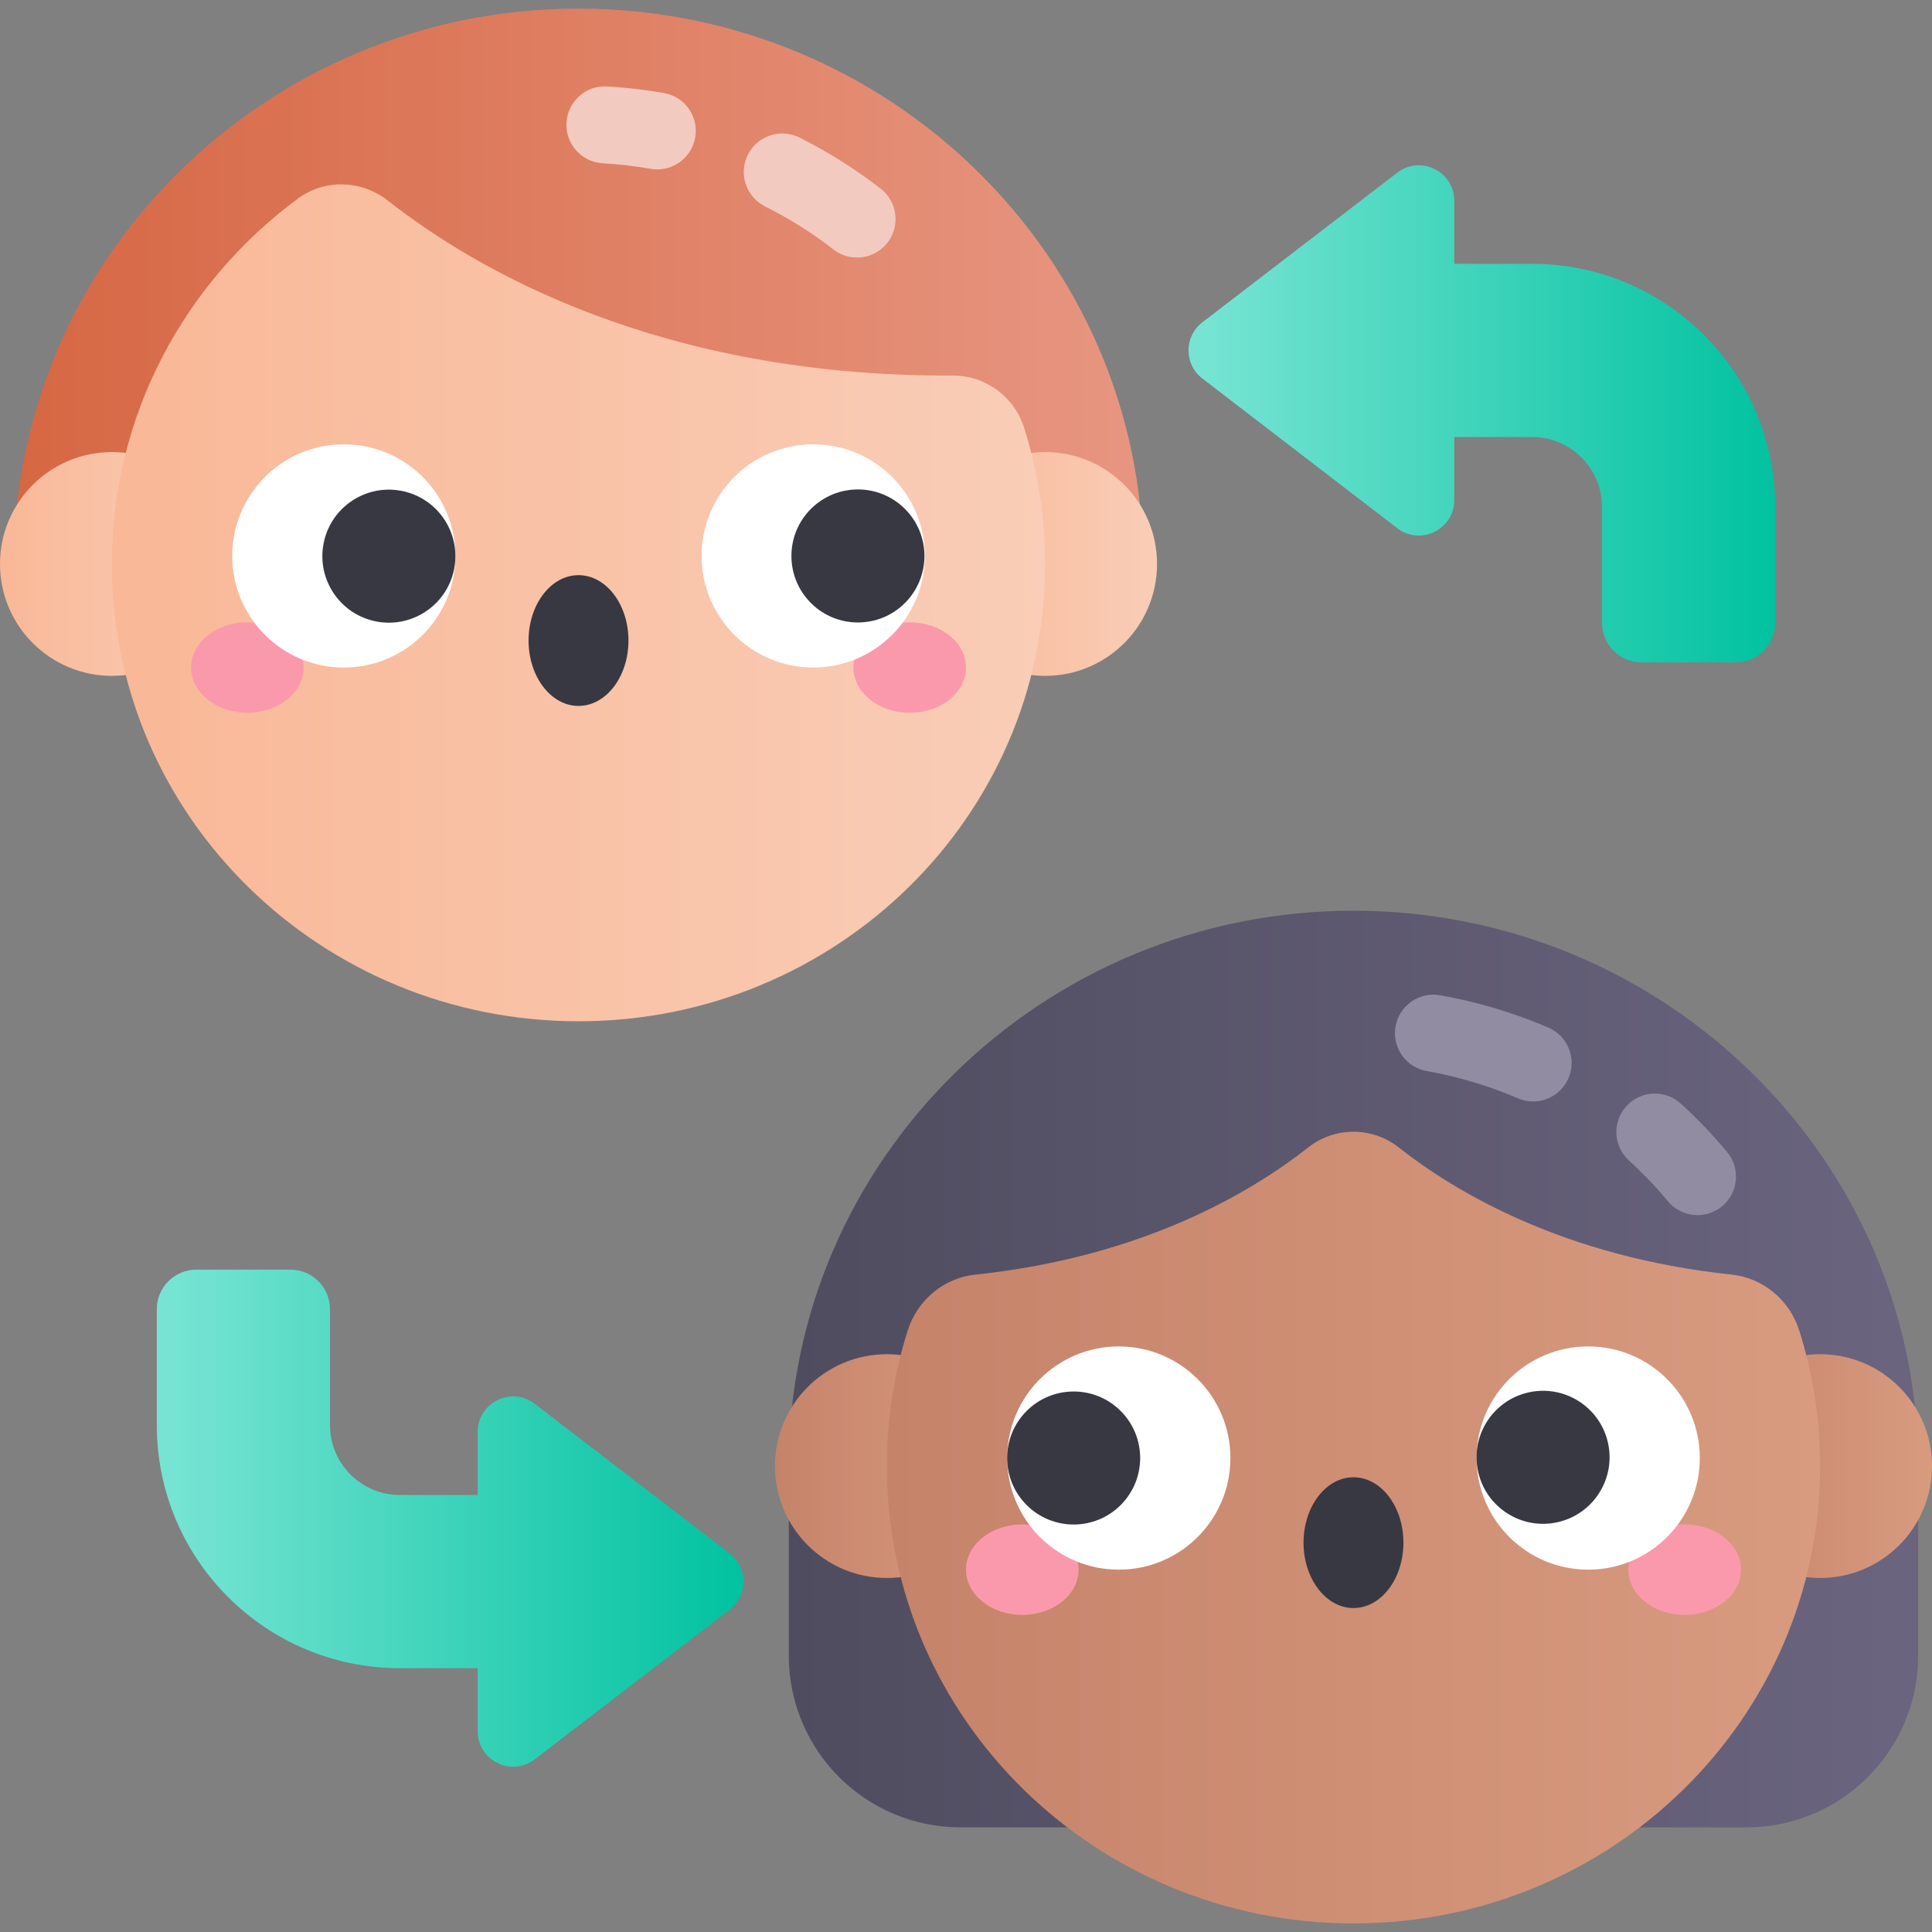
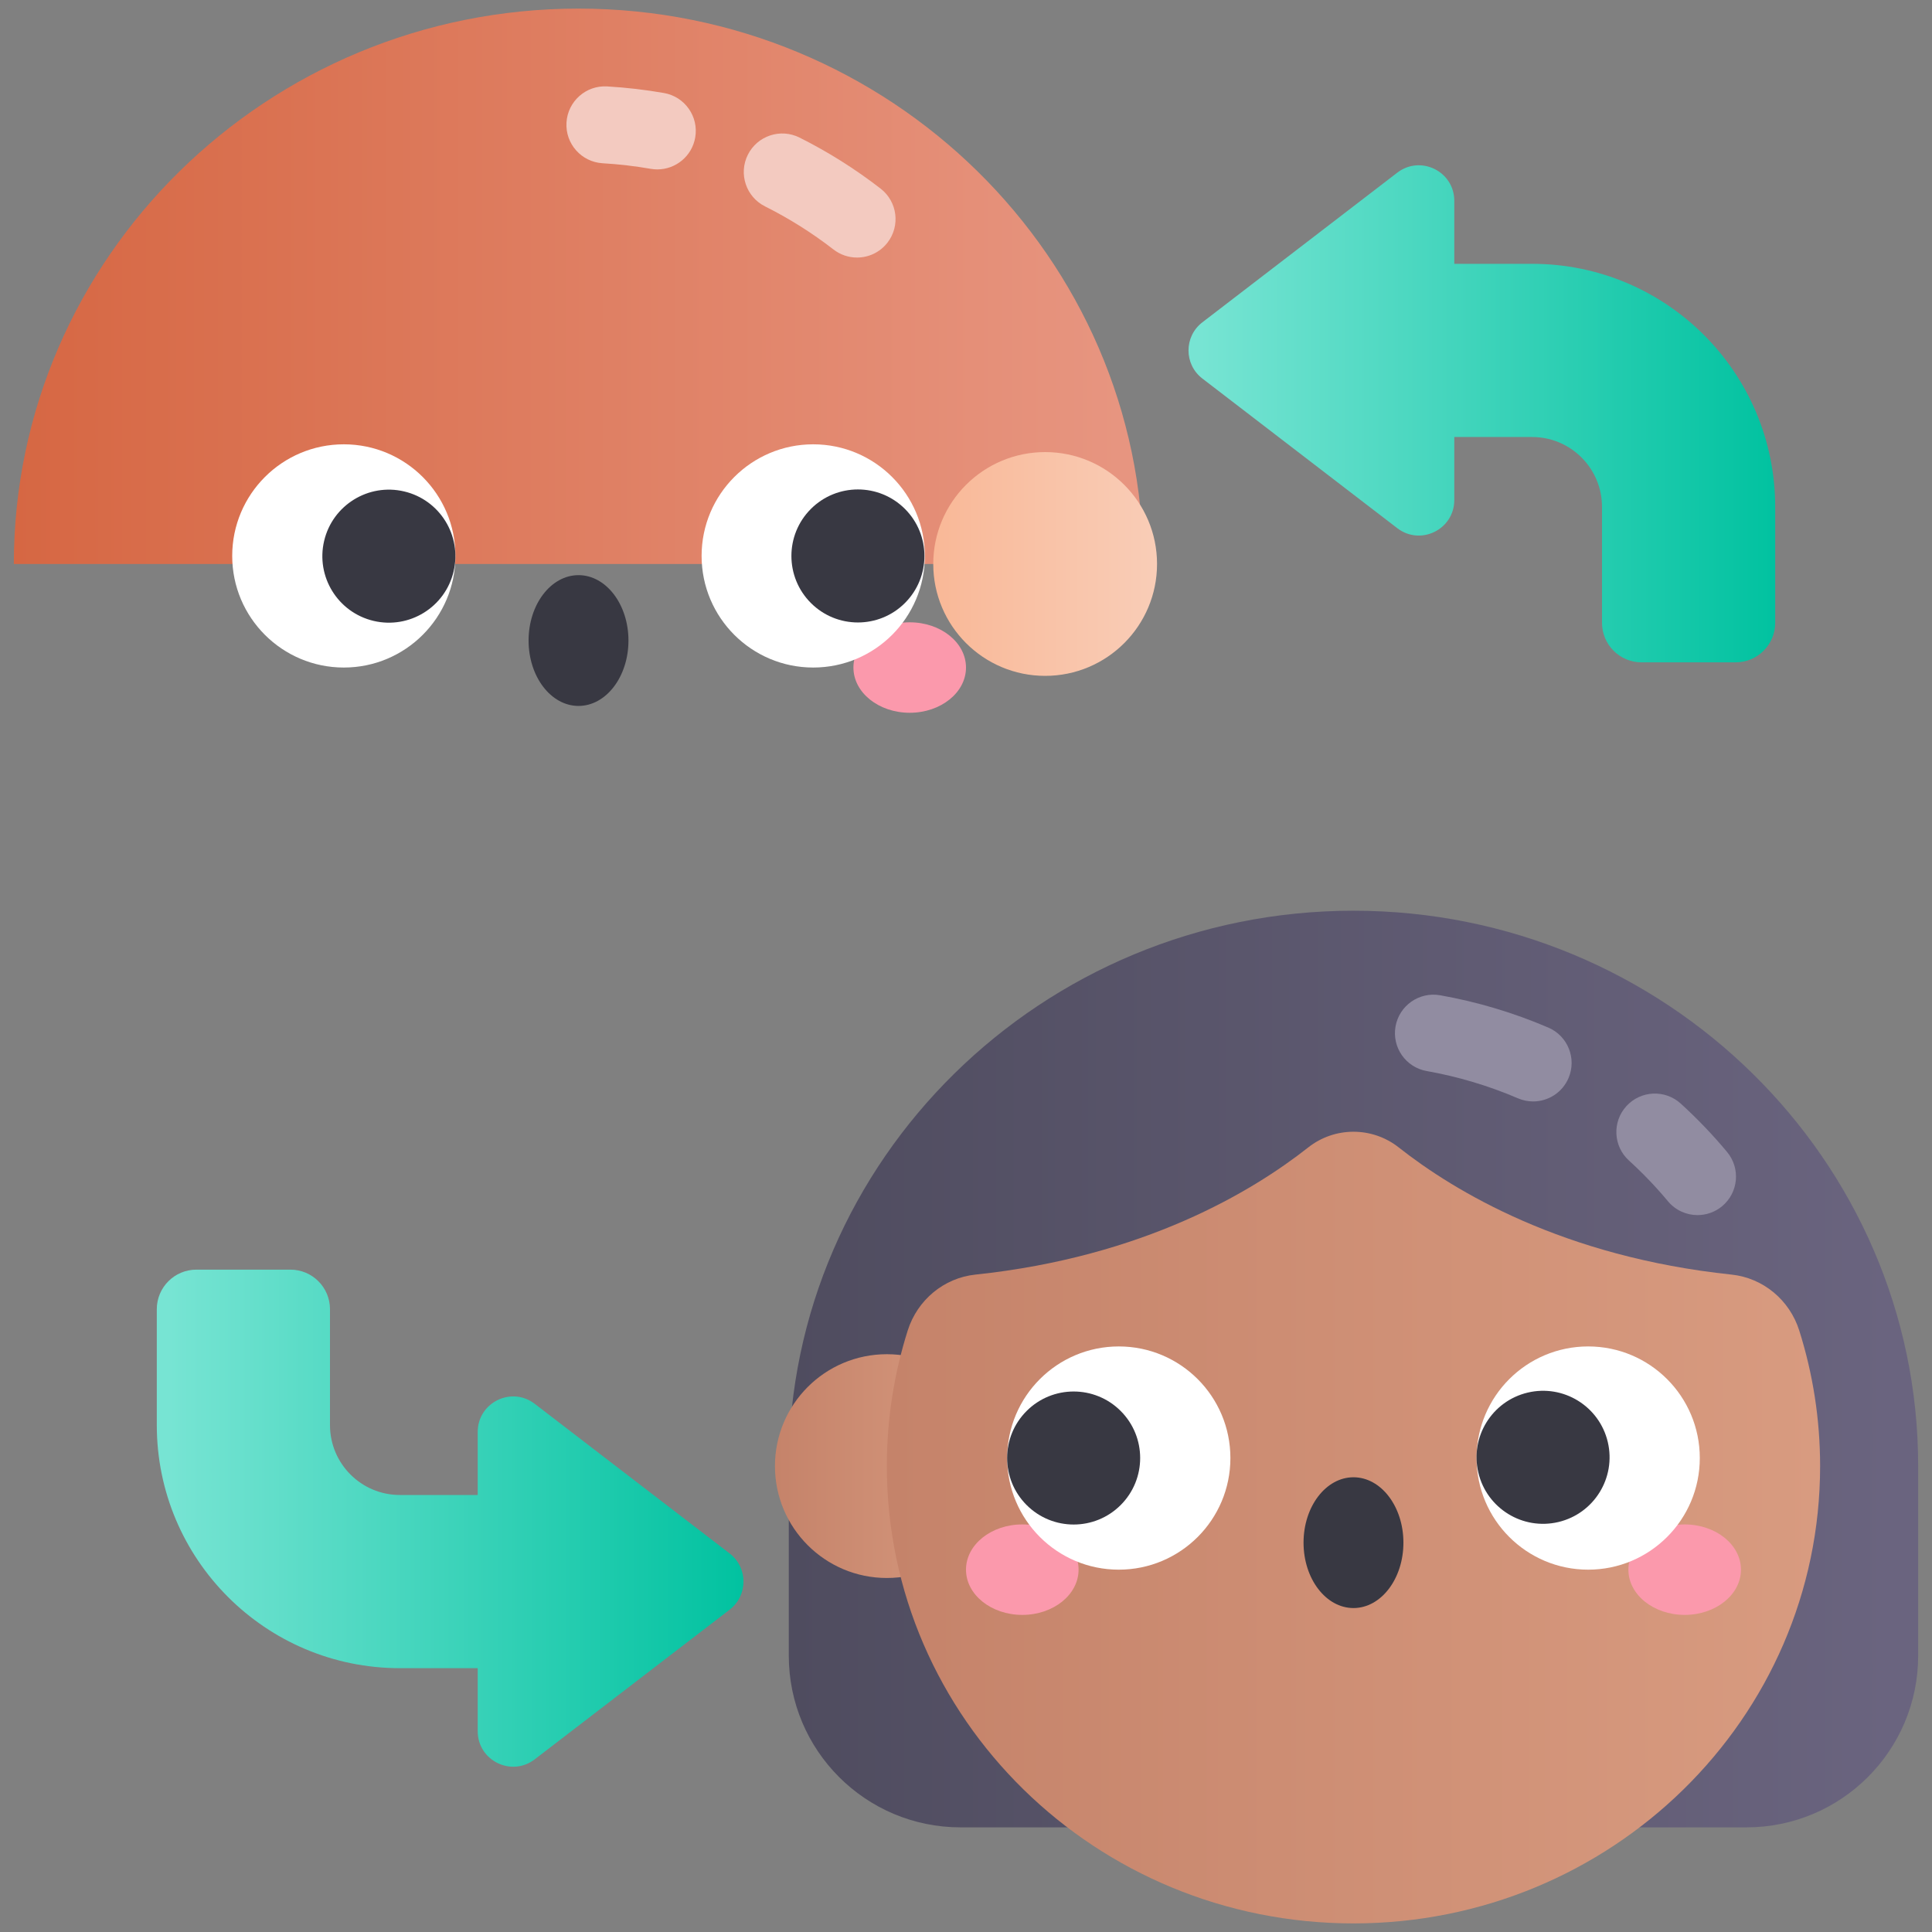
<svg xmlns="http://www.w3.org/2000/svg" xmlns:xlink="http://www.w3.org/1999/xlink" id="Capa_1" enable-background="new 0 0 502 502" height="512" viewBox="0 0 502 502" width="512">
  <rect x="0" y="0" width="502" height="502" fill="#808080" stroke="none" />
  <linearGradient id="lg1">
    <stop offset="0" stop-color="#4f4c5f" />
    <stop offset=".978" stop-color="#6a647f" />
  </linearGradient>
  <linearGradient id="SVGID_1_" gradientUnits="userSpaceOnUse" x1="204.956" x2="498.406" xlink:href="#lg1" y1="308.789" y2="308.789" />
  <linearGradient id="SVGID_2_" gradientUnits="userSpaceOnUse" x1="204.956" x2="498.406" xlink:href="#lg1" y1="408.13" y2="408.13" />
  <linearGradient id="SVGID_3_" gradientUnits="userSpaceOnUse" x1="3.595" x2="297.045" y1="74.387" y2="74.387">
    <stop offset="0" stop-color="#d66743" />
    <stop offset=".979" stop-color="#e79580" />
  </linearGradient>
  <linearGradient id="lg2">
    <stop offset="0" stop-color="#f9b897" />
    <stop offset="1" stop-color="#f9cdb7" />
  </linearGradient>
  <linearGradient id="SVGID_4_" gradientUnits="userSpaceOnUse" x1="0" x2="58.146" xlink:href="#lg2" y1="146.54" y2="146.54" />
  <linearGradient id="SVGID_5_" gradientUnits="userSpaceOnUse" x1="242.493" x2="300.639" xlink:href="#lg2" y1="146.54" y2="146.54" />
  <linearGradient id="SVGID_6_" gradientUnits="userSpaceOnUse" x1="29.072" x2="271.566" xlink:href="#lg2" y1="156.635" y2="156.635" />
  <linearGradient id="lg3">
    <stop offset=".001" stop-color="#c5836a" />
    <stop offset="1" stop-color="#d89b80" />
  </linearGradient>
  <linearGradient id="SVGID_7_" gradientUnits="userSpaceOnUse" x1="443.854" x2="502" xlink:href="#lg3" y1="380.942" y2="380.942" />
  <linearGradient id="SVGID_8_" gradientUnits="userSpaceOnUse" x1="201.361" x2="259.507" xlink:href="#lg3" y1="380.942" y2="380.942" />
  <linearGradient id="SVGID_9_" gradientUnits="userSpaceOnUse" x1="230.434" x2="472.928" xlink:href="#lg3" y1="396.915" y2="396.915" />
  <linearGradient id="lg4">
    <stop offset=".021" stop-color="#77e4d3" />
    <stop offset="1" stop-color="#01c2a0" />
  </linearGradient>
  <linearGradient id="SVGID_10_" gradientUnits="userSpaceOnUse" x1="308.816" x2="461.259" xlink:href="#lg4" y1="107.524" y2="107.524" />
  <linearGradient id="SVGID_11_" gradientUnits="userSpaceOnUse" x1="40.741" x2="193.185" xlink:href="#lg4" y1="394.476" y2="394.476" />
  <g>
    <path d="m498.406 380.942c0-79.571-65.821-144.306-146.725-144.306s-146.725 64.735-146.725 144.306z" fill="url(#SVGID_1_)" />
    <path d="m351.681 341.45-146.725 39.492v49.253c0 24.639 19.974 44.614 44.614 44.614h204.223c24.639 0 44.614-19.974 44.614-44.614v-49.253z" fill="url(#SVGID_2_)" />
    <path d="m3.594 146.54c0-79.571 65.821-144.306 146.725-144.306s146.725 64.735 146.725 144.306z" fill="url(#SVGID_3_)" />
    <g>
      <path d="m222.687 66.92c-2.141 0-4.297-.684-6.12-2.097-5.55-4.303-11.533-8.069-17.781-11.194-4.939-2.471-6.941-8.478-4.471-13.417s8.477-6.941 13.417-4.471c7.413 3.708 14.509 8.174 21.089 13.275 4.365 3.384 5.16 9.666 1.776 14.03-1.971 2.543-4.925 3.874-7.91 3.874z" fill="#f3cac0" />
    </g>
    <g>
      <path d="m170.802 44.016c-.571 0-1.149-.049-1.73-.15-4.1-.715-8.3-1.202-12.484-1.448-5.513-.324-9.72-5.056-9.396-10.569s5.055-9.721 10.569-9.396c4.94.29 9.902.866 14.748 1.711 5.441.949 9.082 6.128 8.133 11.569-.848 4.859-5.071 8.283-9.84 8.283z" fill="#f3cac0" />
    </g>
-     <circle cx="29.073" cy="146.54" fill="url(#SVGID_4_)" r="29.073" />
    <circle cx="271.566" cy="146.54" fill="url(#SVGID_5_)" r="29.073" />
-     <path d="m266.088 111.121c-2.563-8.054-10.029-13.563-18.481-13.527-76.185.329-123.979-27.508-146.895-45.514-6.802-5.345-16.359-5.613-23.317-.473-29.347 21.679-48.323 56.135-48.323 94.935 0 65.623 54.29 118.822 121.247 118.822 66.968 0 121.247-53.199 121.247-118.822 0-12.338-1.917-24.235-5.478-35.421z" fill="url(#SVGID_6_)" />
    <g>
-       <ellipse cx="64.263" cy="173.45" fill="#fb99ac" rx="14.625" ry="11.753" />
      <ellipse cx="236.375" cy="173.45" fill="#fb99ac" rx="14.625" ry="11.753" />
      <circle cx="89.337" cy="144.449" fill="#fff" r="29.001" />
      <ellipse cx="101.053" cy="144.449" fill="#383842" rx="17.285" ry="17.285" transform="matrix(.23 -.973 .973 .23 -62.749 209.612)" />
      <circle cx="211.301" cy="144.449" fill="#fff" r="29.001" />
      <g fill="#383842">
        <ellipse cx="222.957" cy="144.449" rx="17.285" ry="17.285" transform="matrix(.707 -.707 .707 .707 -36.839 199.962)" />
        <ellipse cx="150.319" cy="166.434" rx="12.976" ry="16.991" />
      </g>
    </g>
    <g>
      <path d="m441.077 315.726c-2.866 0-5.711-1.226-7.688-3.6-3.12-3.745-6.528-7.304-10.131-10.579-4.087-3.715-4.389-10.039-.674-14.126 3.715-4.086 10.039-4.389 14.126-.674 4.283 3.893 8.336 8.125 12.045 12.577 3.535 4.243 2.961 10.549-1.282 14.084-1.87 1.558-4.14 2.318-6.396 2.318z" fill="#918ca1" />
    </g>
    <g>
      <path d="m398.355 286.192c-1.315 0-2.65-.26-3.935-.811-7.618-3.266-15.594-5.649-23.708-7.084-5.438-.962-9.067-6.151-8.105-11.589s6.151-9.061 11.589-8.105c9.622 1.703 19.078 4.527 28.103 8.396 5.076 2.176 7.427 8.055 5.251 13.131-1.625 3.791-5.316 6.062-9.195 6.062z" fill="#918ca1" />
    </g>
-     <circle cx="472.927" cy="380.942" fill="url(#SVGID_7_)" r="29.073" />
    <circle cx="230.434" cy="380.942" fill="url(#SVGID_8_)" r="29.073" />
    <path d="m467.502 345.703c-2.497-7.889-9.36-13.654-17.589-14.52-43.707-4.6-71.963-21.6-86.475-33.041-6.895-5.436-16.62-5.436-23.515 0-14.512 11.441-42.768 28.442-86.475 33.041-8.229.866-15.091 6.631-17.589 14.52-3.526 11.138-5.426 22.975-5.426 35.242 0 65.623 54.279 118.822 121.247 118.822 66.958 0 121.247-53.199 121.247-118.822.001-12.268-1.899-24.105-5.425-35.242z" fill="url(#SVGID_9_)" />
    <g>
      <ellipse cx="437.737" cy="407.853" fill="#fb99ac" rx="14.625" ry="11.753" />
      <ellipse cx="265.625" cy="407.853" fill="#fb99ac" rx="14.625" ry="11.753" />
      <circle cx="412.663" cy="378.852" fill="#fff" r="29.001" />
      <ellipse cx="400.947" cy="378.852" fill="#383842" rx="17.285" ry="17.285" transform="matrix(.973 -.23 .23 .973 -76.317 102.253)" />
      <circle cx="290.699" cy="378.852" fill="#fff" r="29.001" />
      <g fill="#383842">
        <ellipse cx="279.043" cy="378.852" rx="17.285" ry="17.285" transform="matrix(.707 -.707 .707 .707 -186.159 308.277)" />
        <ellipse cx="351.681" cy="400.836" rx="12.976" ry="16.991" />
      </g>
    </g>
    <path d="m398.096 68.552h-20.224v-16.384c0-7.635-8.758-11.952-14.813-7.302l-50.644 38.884c-4.8 3.685-4.8 10.92 0 14.605l50.644 38.884c6.056 4.649 14.813.332 14.813-7.303v-16.384h20.223c10.031 0 18.163 8.132 18.163 18.163v30.105c0 5.679 4.604 10.283 10.283 10.283h24.434c5.679 0 10.283-4.604 10.283-10.283v-30.105c.001-34.884-28.278-63.163-63.162-63.163z" fill="url(#SVGID_10_)" />
    <path d="m103.904 433.448h20.224v16.384c0 7.635 8.758 11.952 14.813 7.302l50.644-38.884c4.8-3.685 4.8-10.92 0-14.605l-50.644-38.884c-6.056-4.649-14.813-.332-14.813 7.303v16.384h-20.223c-10.031 0-18.163-8.132-18.163-18.163v-30.105c0-5.679-4.604-10.283-10.283-10.283h-24.435c-5.679 0-10.283 4.604-10.283 10.283v30.105c0 34.884 28.279 63.163 63.163 63.163z" fill="url(#SVGID_11_)" />
  </g>
</svg>